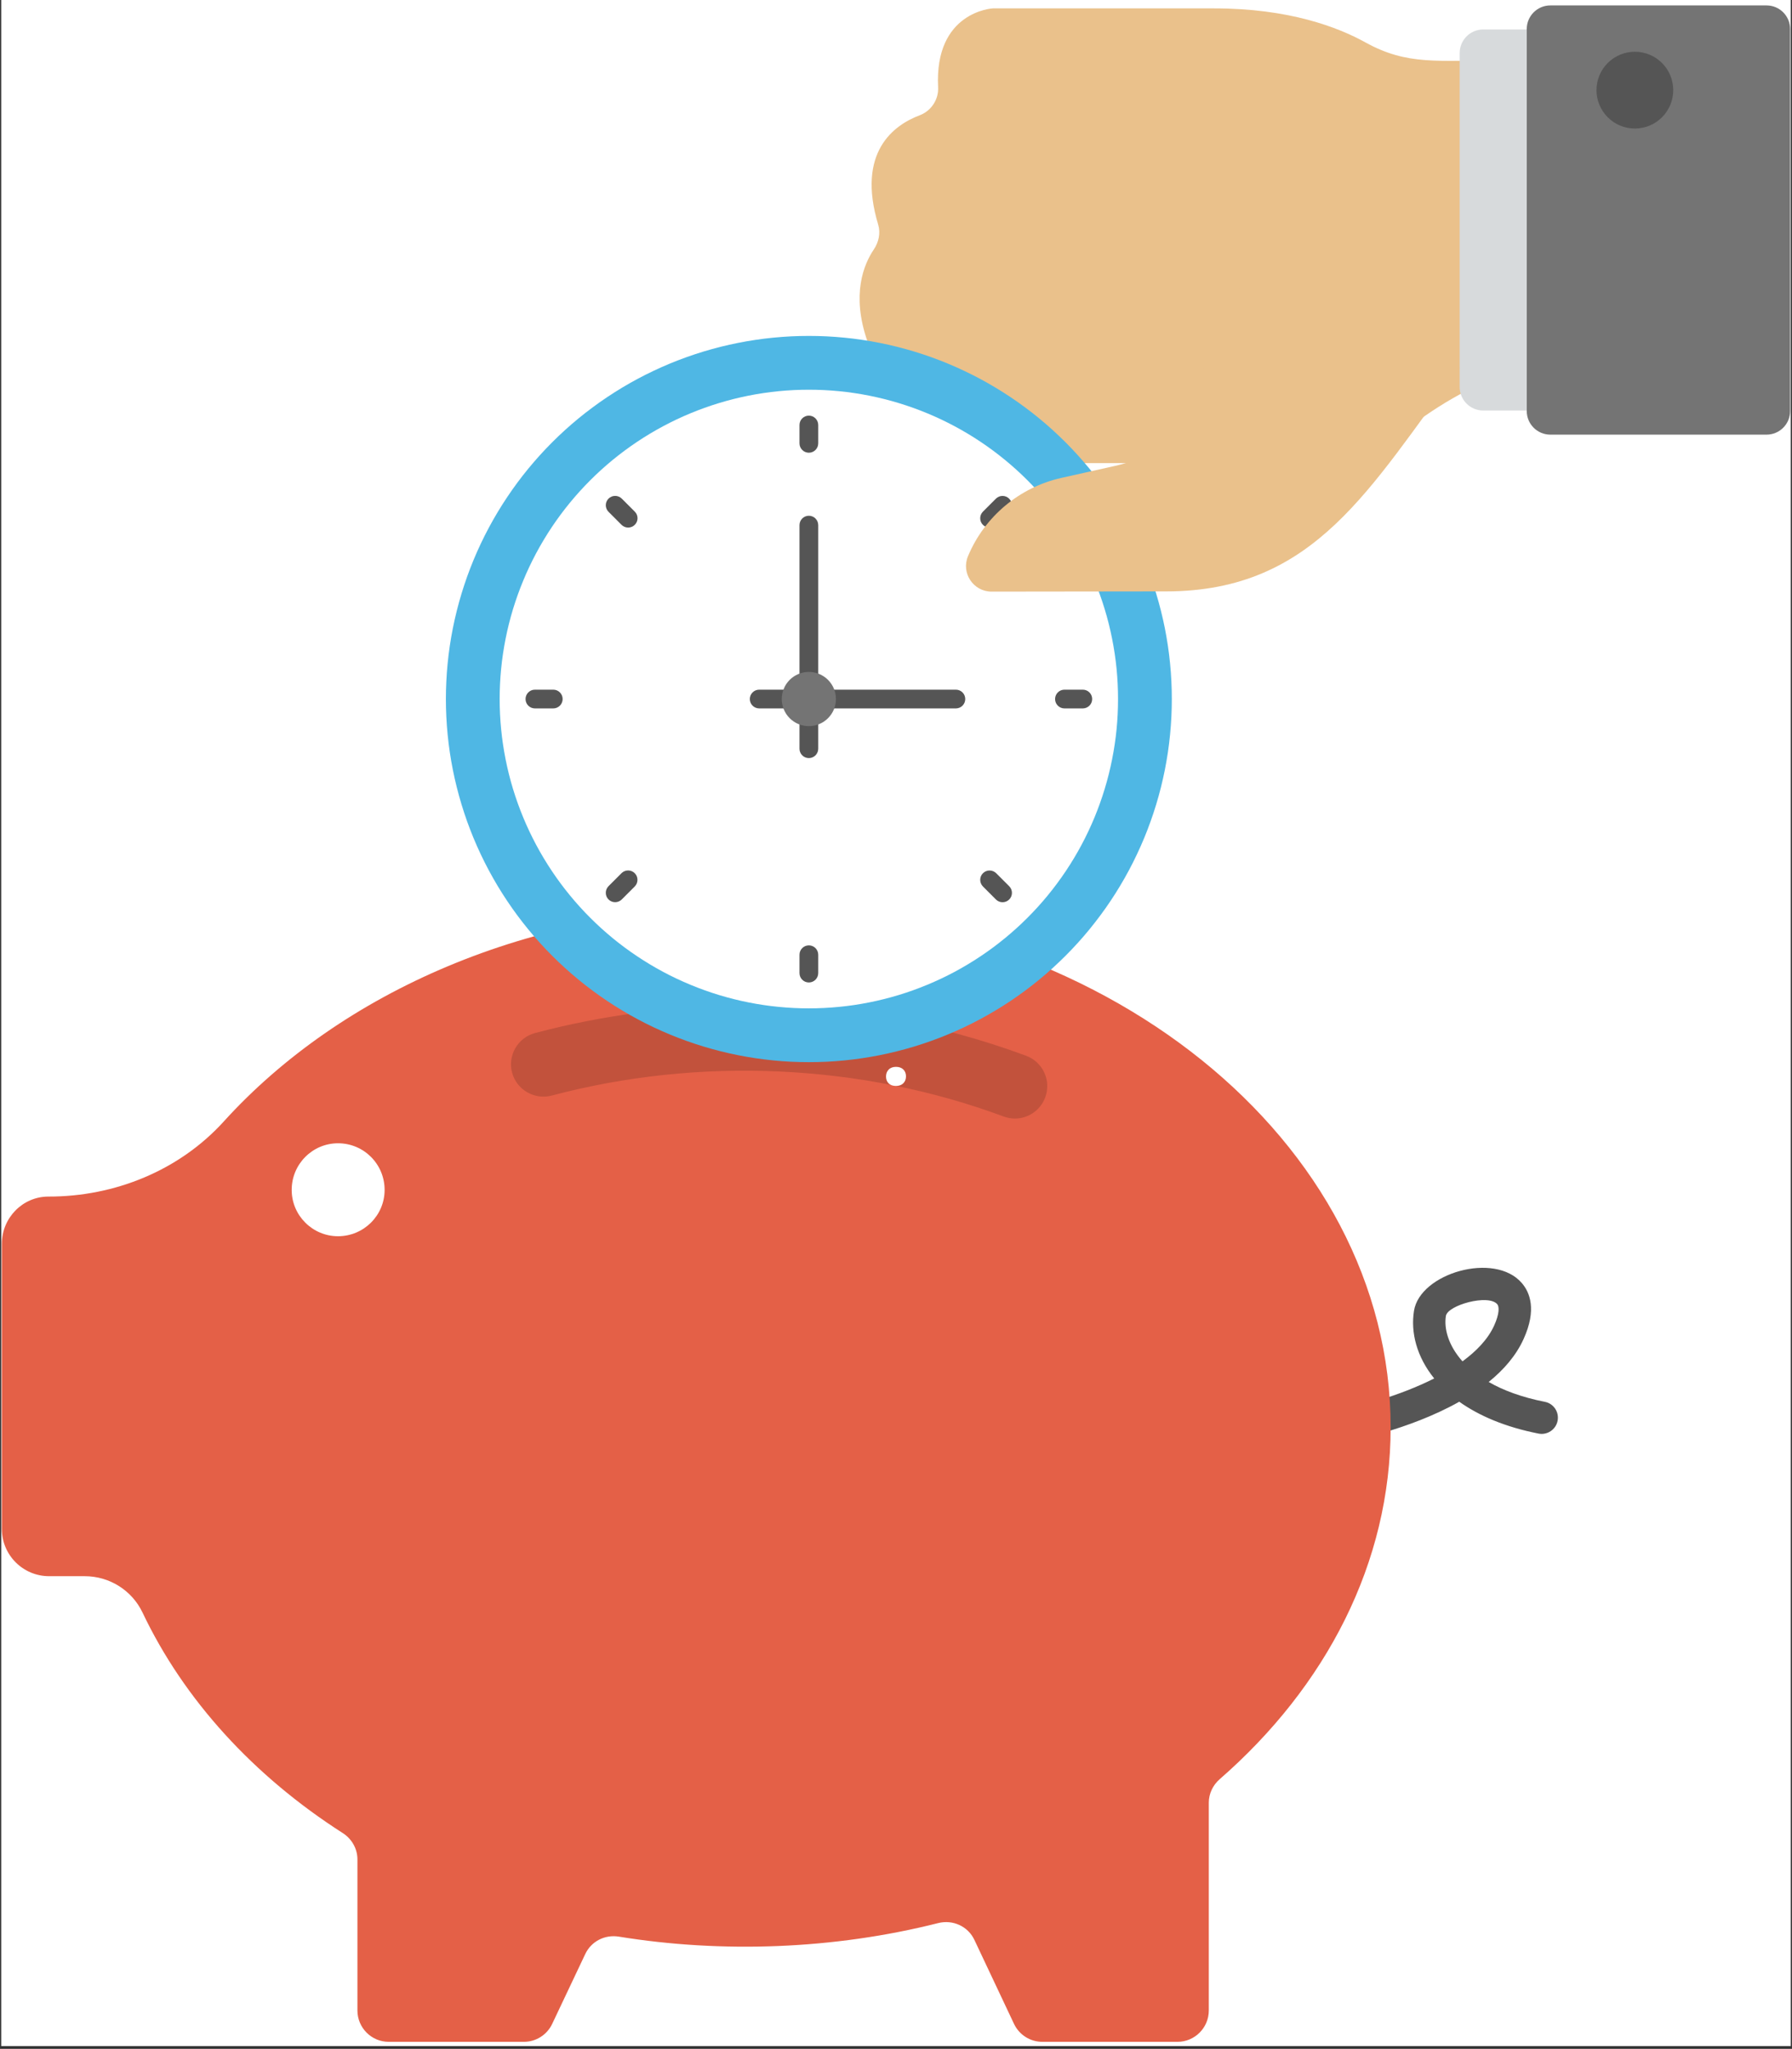
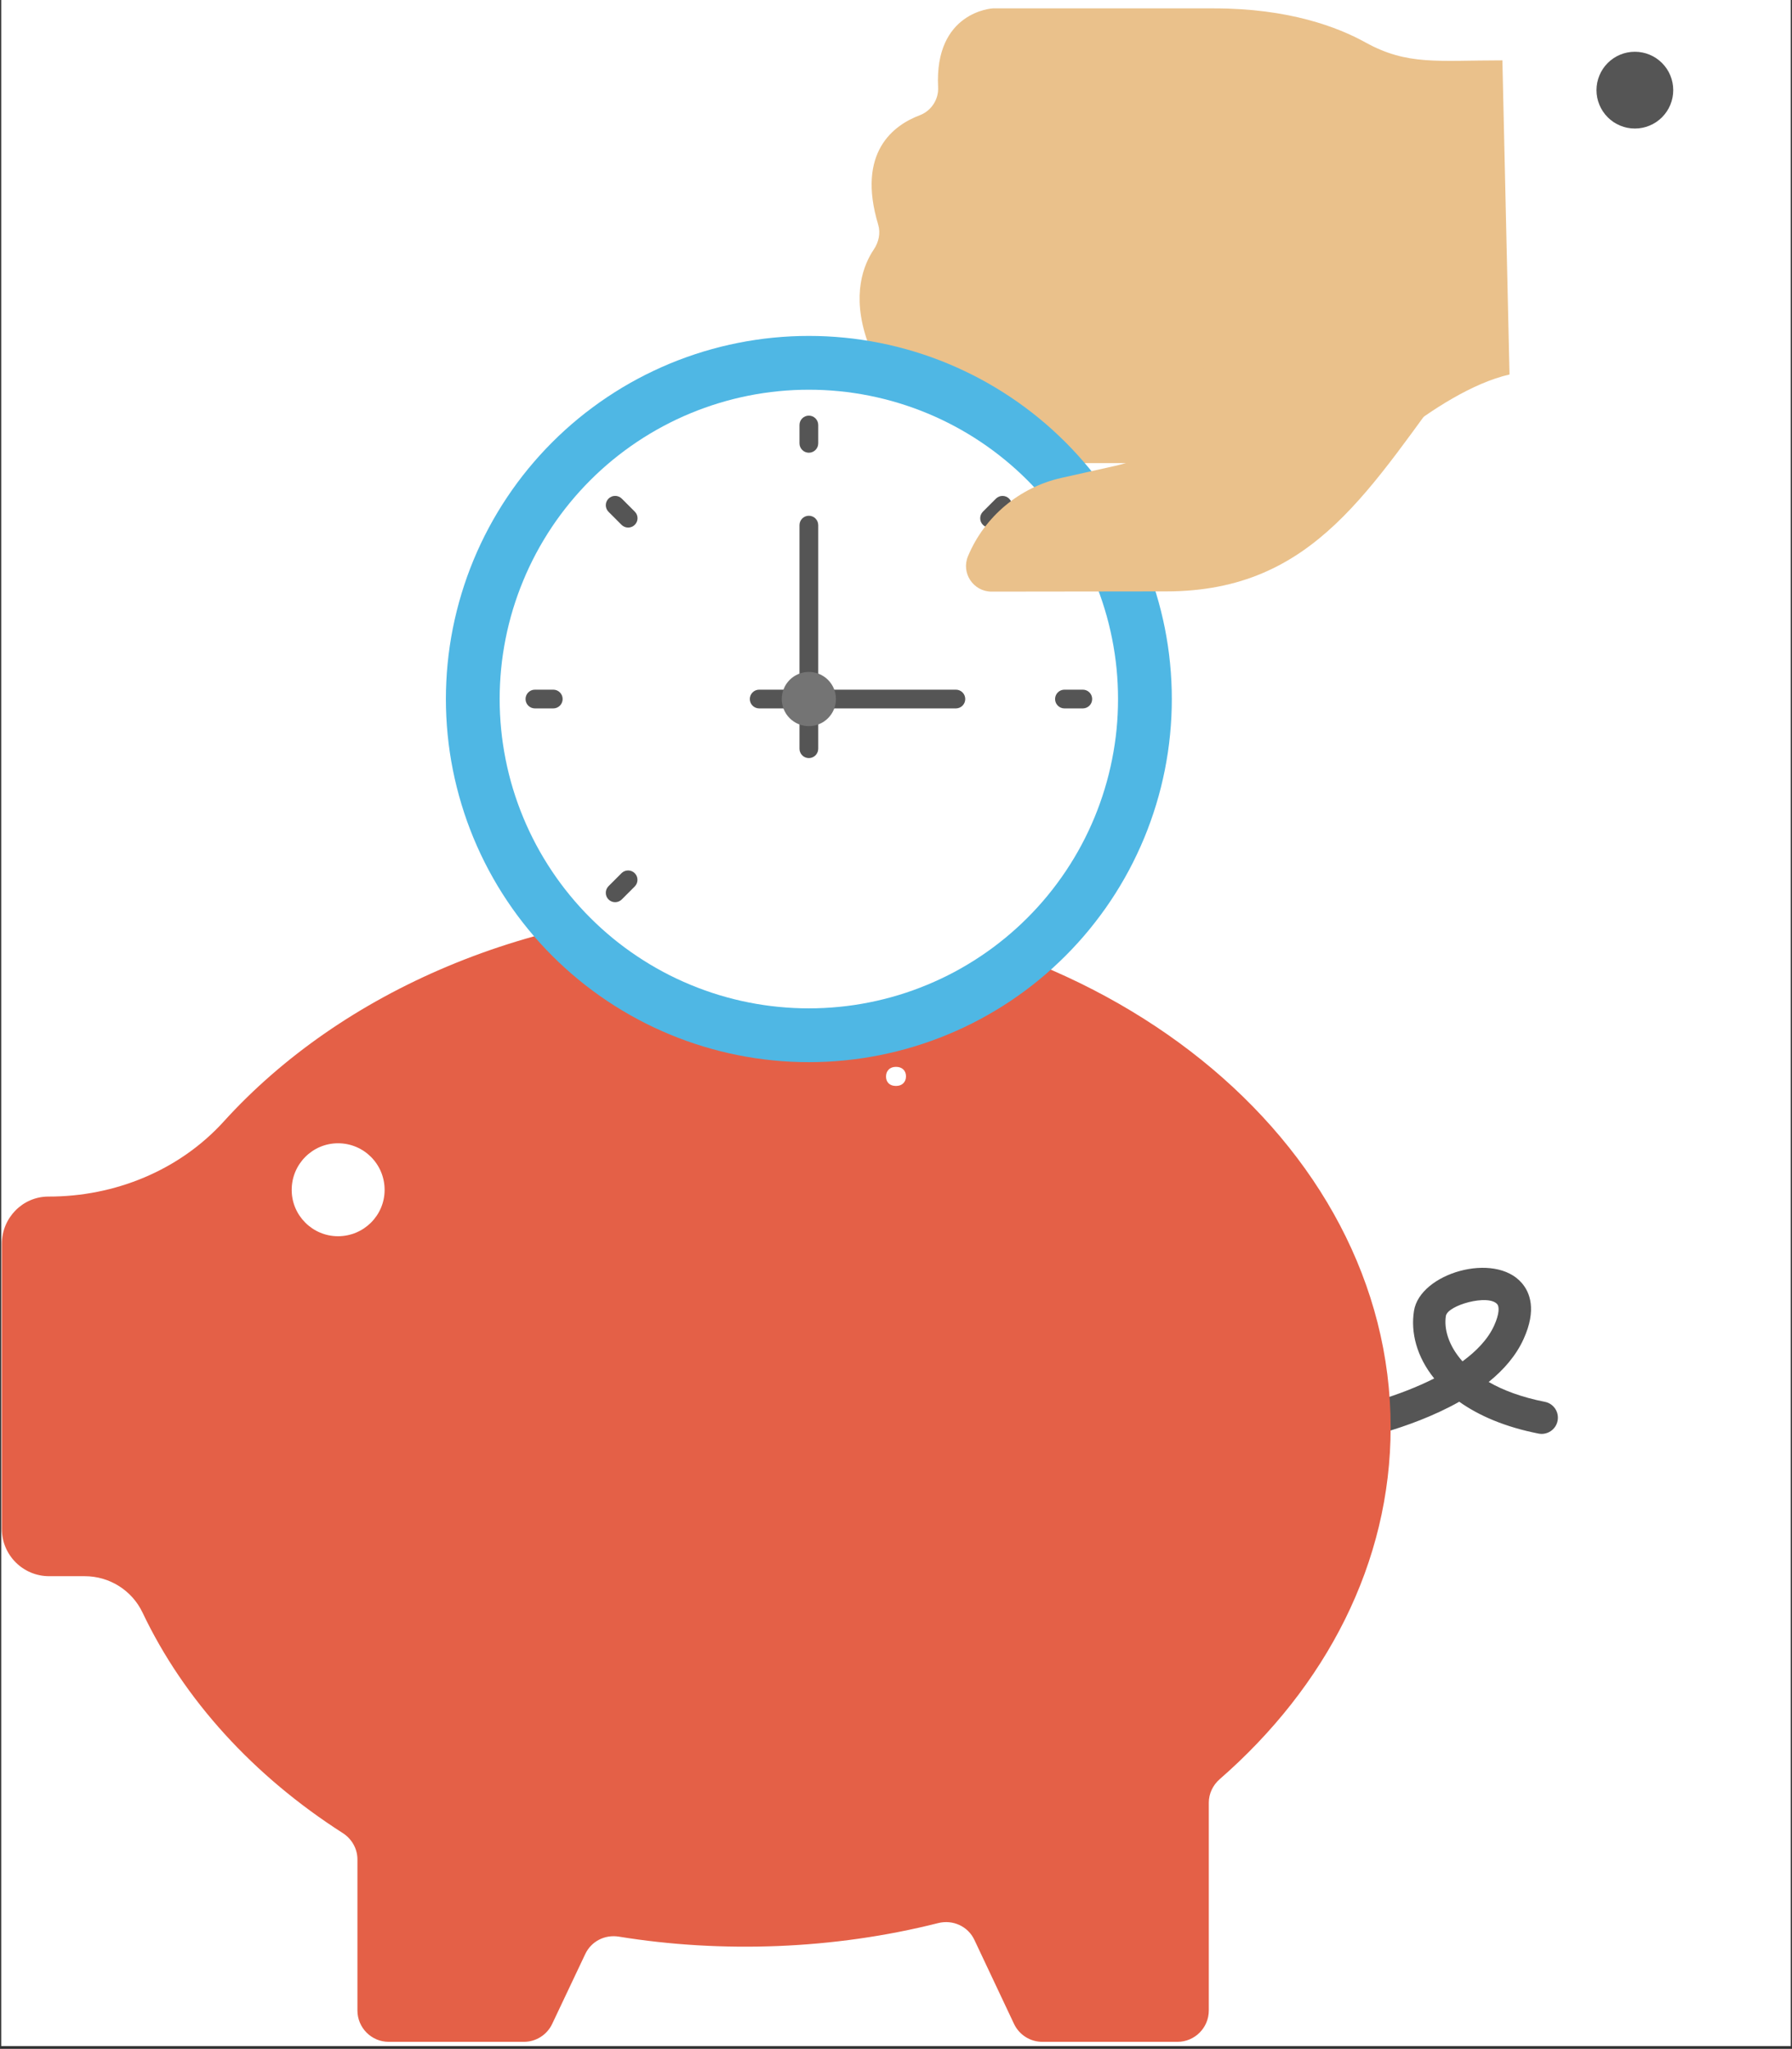
<svg xmlns="http://www.w3.org/2000/svg" width="432" zoomAndPan="magnify" viewBox="0 0 324 370.5" height="494" preserveAspectRatio="xMidYMid meet" version="1.0">
  <rect x="0" y="0" width="324" height="370.5" fill="#333333" stroke="none" />
  <defs>
    <g />
    <clipPath id="a8fd7a9cd4">
      <path d="M 0.219 0 L 323.781 0 L 323.781 370 L 0.219 370 Z M 0.219 0 " clip-rule="nonzero" />
    </clipPath>
    <clipPath id="05e50d4740">
      <path d="M 0.219 164 L 252 164 L 252 370 L 0.219 370 Z M 0.219 164 " clip-rule="nonzero" />
    </clipPath>
    <clipPath id="55296b7a4b">
-       <path d="M 276 0.105 L 323.781 0.105 L 323.781 79 L 276 79 Z M 276 0.105 " clip-rule="nonzero" />
-     </clipPath>
+       </clipPath>
  </defs>
  <g clip-path="url(#a8fd7a9cd4)">
    <path fill="#ffffff" d="M 0.219 0 L 323.781 0 L 323.781 370 L 0.219 370 Z M 0.219 0 " fill-opacity="1" fill-rule="nonzero" />
  </g>
  <path fill="#555555" d="M 278.184 259.242 C 272.117 258.051 267.379 255.996 263.84 253.48 C 254.598 258.688 243.688 260.676 243 260.793 C 241.41 261.066 239.895 260.008 239.617 258.422 C 239.332 256.832 240.27 255.289 241.984 255.031 C 245.637 254.379 252.941 252.484 259.309 249.27 C 256.141 245.348 255.027 240.953 255.656 237.031 C 256.746 230.234 270.234 226.289 275.156 232.023 C 276.621 233.727 277.863 236.855 275.484 242.109 C 274.121 245.133 271.867 247.719 269.16 249.906 C 271.75 251.402 275.102 252.668 279.312 253.496 C 280.898 253.801 281.934 255.344 281.617 256.934 C 281.297 258.535 279.742 259.547 278.184 259.242 Z M 261.422 237.961 C 261.055 240.238 261.852 243.301 264.422 246.176 C 266.973 244.312 269.035 242.156 270.148 239.703 C 271.137 237.516 271.07 236.258 270.707 235.844 C 269.105 233.961 261.746 236.012 261.422 237.961 Z M 261.422 237.961 " fill-opacity="1" fill-rule="nonzero" />
  <g clip-path="url(#05e50d4740)">
    <path fill="#e46047" d="M 251.434 258.098 C 251.434 282.672 239.715 304.996 220.523 321.738 C 219.289 322.812 218.555 324.355 218.555 325.988 L 218.555 363.559 C 218.555 366.695 216.008 369.234 212.879 369.234 L 188.469 369.234 C 186.266 369.234 184.273 367.969 183.332 365.973 L 176.176 350.801 C 175.012 348.32 172.258 347.086 169.605 347.762 C 150.738 352.531 130.496 353.23 111.887 350.207 C 109.371 349.801 106.91 351.043 105.82 353.348 L 99.84 365.98 C 98.906 367.969 96.902 369.234 94.711 369.234 L 70.297 369.234 C 67.164 369.234 64.625 366.695 64.625 363.559 L 64.625 336.246 C 64.625 334.305 63.605 332.523 61.973 331.48 C 45.863 321.164 33.273 307.391 25.781 291.625 C 23.863 287.582 19.793 285.027 15.316 285.027 L 8.875 285.027 C 4.16 285.027 0.332 281.199 0.332 276.48 L 0.332 224.926 C 0.332 220.238 4.09 216.371 8.773 216.379 C 20.742 216.402 32.422 211.66 40.457 202.801 C 61.688 179.391 95.961 164.172 134.742 164.172 C 199.203 164.172 251.434 206.25 251.434 258.098 Z M 251.434 258.098 " fill-opacity="1" fill-rule="nonzero" />
  </g>
-   <path fill="#c2523c" d="M 183.5 202.27 C 182.824 202.27 182.133 202.148 181.469 201.902 C 155.66 192.32 126.422 191.039 99.742 198.117 C 96.645 198.926 93.414 197.082 92.586 193.961 C 91.758 190.84 93.621 187.633 96.742 186.805 C 109.043 183.543 121.832 181.887 134.742 181.887 C 152.285 181.887 169.375 184.922 185.531 190.922 C 188.559 192.043 190.109 195.418 188.98 198.441 C 188.109 200.805 185.875 202.27 183.5 202.27 Z M 183.5 202.27 " fill-opacity="1" fill-rule="nonzero" />
  <path fill="#ffffff" d="M 69.539 215.176 C 69.539 219.785 65.773 223.551 61.113 223.551 C 56.496 223.551 52.738 219.785 52.738 215.176 C 52.738 210.508 56.504 206.742 61.113 206.742 C 65.773 206.742 69.539 210.5 69.539 215.176 Z M 69.539 215.176 " fill-opacity="1" fill-rule="nonzero" />
  <path fill="#eac18b" d="M 271.637 10.914 C 259.898 10.914 254.461 11.875 246.84 7.652 C 241.941 4.938 233.078 1.516 219.551 1.516 L 179.496 1.516 C 179.496 1.516 168.914 2.055 169.613 15.793 C 169.73 17.988 168.363 20.059 166.309 20.836 C 161.648 22.59 154.816 27.449 158.781 40.629 C 159.238 42.164 158.871 43.805 157.98 45.125 C 156.172 47.801 153.902 53.258 156.809 61.641 C 157.262 62.938 157.102 64.359 156.496 65.586 C 155.184 68.246 153.449 73.344 155.75 78.621 C 157.125 81.766 160.32 83.746 163.754 83.746 L 204.262 83.746 C 206.832 83.746 208.816 85.992 208.512 88.539 C 208.512 88.539 226.168 104.039 243.465 86.945 C 243.465 86.945 259.492 70.816 272.926 67.719 Z M 271.637 10.914 " fill-opacity="1" fill-rule="nonzero" />
  <path fill="#4fb7e4" d="M 211.867 126.41 C 211.867 127.484 211.844 128.559 211.789 129.633 C 211.738 130.703 211.656 131.777 211.551 132.844 C 211.449 133.914 211.316 134.98 211.16 136.043 C 211 137.105 210.816 138.164 210.609 139.219 C 210.398 140.273 210.164 141.32 209.902 142.363 C 209.641 143.406 209.355 144.441 209.043 145.469 C 208.73 146.5 208.395 147.52 208.031 148.531 C 207.672 149.543 207.285 150.543 206.875 151.539 C 206.461 152.531 206.027 153.512 205.566 154.484 C 205.109 155.457 204.625 156.414 204.121 157.363 C 203.613 158.312 203.086 159.246 202.531 160.168 C 201.98 161.09 201.406 161.996 200.809 162.891 C 200.211 163.785 199.594 164.664 198.953 165.523 C 198.312 166.387 197.652 167.234 196.973 168.066 C 196.293 168.898 195.59 169.711 194.867 170.508 C 194.148 171.305 193.406 172.082 192.648 172.84 C 191.887 173.602 191.109 174.34 190.316 175.062 C 189.52 175.785 188.707 176.488 187.875 177.168 C 187.047 177.852 186.199 178.512 185.336 179.152 C 184.473 179.793 183.598 180.41 182.703 181.008 C 181.809 181.605 180.902 182.18 179.98 182.73 C 179.059 183.285 178.125 183.812 177.18 184.32 C 176.23 184.828 175.273 185.309 174.301 185.77 C 173.332 186.227 172.348 186.664 171.355 187.074 C 170.363 187.488 169.363 187.871 168.352 188.234 C 167.34 188.598 166.32 188.934 165.293 189.246 C 164.266 189.559 163.23 189.844 162.188 190.105 C 161.148 190.367 160.102 190.602 159.047 190.812 C 157.992 191.02 156.934 191.207 155.871 191.363 C 154.809 191.52 153.746 191.652 152.676 191.758 C 151.605 191.863 150.535 191.941 149.465 191.996 C 148.391 192.047 147.316 192.074 146.242 192.074 C 145.168 192.074 144.098 192.047 143.023 191.996 C 141.949 191.941 140.879 191.863 139.812 191.758 C 138.742 191.652 137.676 191.52 136.613 191.363 C 135.551 191.207 134.492 191.02 133.441 190.812 C 132.387 190.602 131.34 190.367 130.297 190.105 C 129.258 189.844 128.223 189.559 127.195 189.246 C 126.164 188.934 125.145 188.598 124.137 188.234 C 123.125 187.871 122.121 187.484 121.129 187.074 C 120.137 186.664 119.156 186.227 118.184 185.77 C 117.215 185.309 116.254 184.828 115.309 184.32 C 114.359 183.812 113.426 183.285 112.504 182.73 C 111.586 182.18 110.676 181.605 109.785 181.008 C 108.891 180.41 108.012 179.793 107.152 179.152 C 106.289 178.512 105.441 177.852 104.613 177.168 C 103.781 176.488 102.969 175.785 102.172 175.062 C 101.375 174.34 100.598 173.602 99.84 172.84 C 99.082 172.082 98.34 171.305 97.617 170.508 C 96.898 169.711 96.195 168.898 95.516 168.066 C 94.832 167.234 94.172 166.387 93.531 165.523 C 92.895 164.66 92.273 163.785 91.68 162.891 C 91.082 161.996 90.508 161.09 89.953 160.168 C 89.402 159.246 88.875 158.312 88.367 157.363 C 87.859 156.414 87.379 155.457 86.918 154.484 C 86.461 153.512 86.023 152.531 85.613 151.539 C 85.203 150.543 84.816 149.543 84.453 148.531 C 84.094 147.52 83.758 146.5 83.445 145.469 C 83.133 144.441 82.848 143.406 82.586 142.363 C 82.324 141.32 82.09 140.273 81.879 139.219 C 81.668 138.164 81.484 137.105 81.328 136.043 C 81.172 134.98 81.039 133.914 80.934 132.844 C 80.828 131.777 80.75 130.703 80.699 129.633 C 80.645 128.559 80.617 127.484 80.617 126.41 C 80.617 125.336 80.645 124.262 80.699 123.188 C 80.75 122.113 80.828 121.043 80.934 119.973 C 81.039 118.902 81.172 117.836 81.328 116.773 C 81.484 115.711 81.668 114.652 81.879 113.598 C 82.09 112.543 82.324 111.496 82.586 110.453 C 82.848 109.41 83.133 108.375 83.445 107.348 C 83.758 106.32 84.094 105.301 84.453 104.289 C 84.816 103.277 85.203 102.273 85.613 101.281 C 86.023 100.289 86.461 99.305 86.918 98.332 C 87.379 97.363 87.859 96.402 88.367 95.453 C 88.875 94.508 89.402 93.574 89.953 92.652 C 90.508 91.73 91.082 90.82 91.68 89.926 C 92.273 89.035 92.895 88.156 93.531 87.293 C 94.172 86.43 94.832 85.582 95.516 84.75 C 96.195 83.922 96.898 83.109 97.617 82.312 C 98.34 81.516 99.082 80.738 99.84 79.977 C 100.598 79.219 101.375 78.477 102.172 77.754 C 102.969 77.031 103.781 76.332 104.613 75.648 C 105.441 74.969 106.289 74.309 107.152 73.668 C 108.012 73.027 108.891 72.406 109.785 71.812 C 110.676 71.215 111.586 70.641 112.504 70.086 C 113.426 69.535 114.359 69.004 115.309 68.496 C 116.254 67.992 117.215 67.508 118.184 67.051 C 119.156 66.59 120.137 66.152 121.129 65.742 C 122.121 65.332 123.125 64.945 124.137 64.582 C 125.145 64.223 126.164 63.883 127.195 63.57 C 128.223 63.262 129.258 62.973 130.297 62.711 C 131.34 62.453 132.387 62.215 133.441 62.008 C 134.492 61.797 135.551 61.613 136.613 61.457 C 137.676 61.297 138.742 61.164 139.812 61.062 C 140.879 60.957 141.949 60.875 143.023 60.824 C 144.098 60.77 145.168 60.746 146.242 60.746 C 147.316 60.746 148.391 60.77 149.465 60.824 C 150.535 60.875 151.605 60.957 152.676 61.062 C 153.746 61.164 154.809 61.297 155.871 61.457 C 156.934 61.613 157.992 61.797 159.047 62.008 C 160.102 62.215 161.148 62.453 162.188 62.711 C 163.23 62.973 164.266 63.262 165.293 63.57 C 166.32 63.883 167.34 64.223 168.352 64.582 C 169.363 64.945 170.363 65.332 171.355 65.742 C 172.348 66.152 173.332 66.59 174.301 67.051 C 175.273 67.508 176.23 67.992 177.18 68.496 C 178.125 69.004 179.059 69.535 179.98 70.086 C 180.902 70.641 181.809 71.215 182.703 71.812 C 183.598 72.406 184.473 73.027 185.336 73.668 C 186.199 74.309 187.047 74.969 187.875 75.648 C 188.707 76.332 189.52 77.031 190.316 77.754 C 191.109 78.477 191.887 79.219 192.648 79.977 C 193.406 80.738 194.148 81.516 194.867 82.312 C 195.59 83.109 196.293 83.922 196.973 84.75 C 197.652 85.582 198.312 86.43 198.953 87.293 C 199.594 88.156 200.211 89.035 200.809 89.926 C 201.406 90.82 201.98 91.73 202.531 92.652 C 203.086 93.574 203.613 94.508 204.121 95.453 C 204.625 96.402 205.109 97.363 205.566 98.332 C 206.027 99.305 206.461 100.289 206.875 101.281 C 207.285 102.273 207.672 103.277 208.031 104.289 C 208.395 105.301 208.73 106.32 209.043 107.348 C 209.355 108.375 209.641 109.41 209.902 110.453 C 210.164 111.496 210.398 112.543 210.609 113.598 C 210.816 114.652 211 115.711 211.16 116.773 C 211.316 117.836 211.449 118.902 211.551 119.973 C 211.656 121.043 211.738 122.113 211.789 123.188 C 211.844 124.262 211.867 125.336 211.867 126.41 Z M 211.867 126.41 " fill-opacity="1" fill-rule="nonzero" />
  <path fill="#ffffff" d="M 202.145 126.41 C 202.145 128.242 202.059 130.07 201.879 131.891 C 201.699 133.715 201.43 135.523 201.07 137.32 C 200.715 139.117 200.27 140.895 199.738 142.645 C 199.207 144.398 198.59 146.121 197.891 147.816 C 197.191 149.508 196.41 151.16 195.547 152.777 C 194.684 154.395 193.742 155.961 192.727 157.484 C 191.707 159.008 190.617 160.48 189.457 161.895 C 188.297 163.312 187.066 164.668 185.773 165.961 C 184.477 167.258 183.125 168.484 181.707 169.648 C 180.293 170.812 178.824 171.902 177.301 172.918 C 175.777 173.938 174.211 174.875 172.598 175.742 C 170.98 176.605 169.328 177.387 167.637 178.086 C 165.945 178.789 164.223 179.406 162.473 179.938 C 160.719 180.469 158.945 180.914 157.148 181.27 C 155.355 181.629 153.547 181.898 151.723 182.074 C 149.902 182.254 148.074 182.344 146.242 182.344 C 144.414 182.344 142.586 182.254 140.766 182.074 C 138.941 181.898 137.133 181.629 135.336 181.27 C 133.543 180.914 131.77 180.469 130.016 179.938 C 128.266 179.406 126.543 178.789 124.852 178.086 C 123.16 177.387 121.504 176.605 119.891 175.742 C 118.277 174.875 116.707 173.938 115.188 172.918 C 113.664 171.902 112.195 170.812 110.777 169.648 C 109.363 168.484 108.008 167.258 106.715 165.961 C 105.418 164.668 104.191 163.312 103.031 161.895 C 101.867 160.48 100.777 159.008 99.762 157.484 C 98.746 155.961 97.805 154.395 96.941 152.777 C 96.078 151.16 95.297 149.508 94.598 147.816 C 93.895 146.121 93.281 144.398 92.746 142.645 C 92.215 140.895 91.773 139.117 91.414 137.32 C 91.059 135.523 90.789 133.715 90.609 131.891 C 90.43 130.07 90.34 128.242 90.34 126.41 C 90.34 124.578 90.43 122.75 90.609 120.926 C 90.789 119.102 91.059 117.293 91.414 115.496 C 91.773 113.699 92.215 111.926 92.746 110.172 C 93.281 108.418 93.895 106.695 94.598 105.004 C 95.297 103.309 96.078 101.656 96.941 100.039 C 97.805 98.426 98.746 96.855 99.762 95.332 C 100.777 93.809 101.867 92.34 103.031 90.922 C 104.191 89.508 105.418 88.152 106.715 86.855 C 108.008 85.559 109.363 84.332 110.777 83.168 C 112.195 82.008 113.664 80.918 115.188 79.898 C 116.707 78.883 118.277 77.941 119.891 77.078 C 121.504 76.215 123.16 75.43 124.852 74.73 C 126.543 74.031 128.266 73.414 130.016 72.883 C 131.77 72.348 133.543 71.906 135.336 71.547 C 137.133 71.191 138.941 70.922 140.766 70.742 C 142.586 70.562 144.414 70.473 146.242 70.473 C 148.074 70.473 149.902 70.562 151.723 70.742 C 153.547 70.922 155.355 71.191 157.148 71.547 C 158.945 71.906 160.719 72.348 162.473 72.883 C 164.223 73.414 165.945 74.031 167.637 74.73 C 169.328 75.43 170.98 76.215 172.598 77.078 C 174.211 77.941 175.777 78.883 177.301 79.898 C 178.824 80.918 180.293 82.008 181.707 83.168 C 183.125 84.332 184.477 85.559 185.773 86.855 C 187.066 88.152 188.297 89.508 189.457 90.922 C 190.617 92.34 191.707 93.809 192.727 95.332 C 193.742 96.855 194.684 98.426 195.547 100.039 C 196.41 101.656 197.191 103.309 197.891 105.004 C 198.59 106.695 199.207 108.418 199.738 110.172 C 200.27 111.926 200.715 113.699 201.07 115.496 C 201.43 117.293 201.699 119.102 201.879 120.926 C 202.059 122.75 202.145 124.578 202.145 126.41 Z M 202.145 126.41 " fill-opacity="1" fill-rule="nonzero" />
  <path fill="#555555" d="M 146.242 81.867 C 145.309 81.867 144.551 81.105 144.551 80.168 L 144.551 76.855 C 144.551 75.918 145.309 75.16 146.242 75.16 C 147.18 75.16 147.938 75.918 147.938 76.855 L 147.938 80.176 C 147.938 81.105 147.18 81.867 146.242 81.867 Z M 146.242 81.867 " fill-opacity="1" fill-rule="nonzero" />
-   <path fill="#555555" d="M 146.242 177.664 C 145.309 177.664 144.551 176.906 144.551 175.969 L 144.551 172.648 C 144.551 171.711 145.309 170.953 146.242 170.953 C 147.18 170.953 147.938 171.711 147.938 172.648 L 147.938 175.969 C 147.938 176.906 147.18 177.664 146.242 177.664 Z M 146.242 177.664 " fill-opacity="1" fill-rule="nonzero" />
  <path fill="#555555" d="M 177.719 94.914 C 177.059 94.254 177.059 93.18 177.719 92.523 L 180.062 90.176 C 180.723 89.516 181.797 89.508 182.457 90.176 C 183.117 90.832 183.117 91.906 182.457 92.574 L 180.109 94.922 C 179.449 95.574 178.387 95.574 177.719 94.914 Z M 177.719 94.914 " fill-opacity="1" fill-rule="nonzero" />
  <path fill="#555555" d="M 110.023 162.652 C 109.363 161.992 109.363 160.918 110.023 160.25 L 112.367 157.902 C 113.027 157.242 114.102 157.242 114.762 157.902 C 115.422 158.562 115.422 159.637 114.762 160.305 L 112.414 162.652 C 111.754 163.312 110.684 163.312 110.023 162.652 Z M 110.023 162.652 " fill-opacity="1" fill-rule="nonzero" />
  <path fill="#555555" d="M 190.762 126.41 C 190.762 125.473 191.52 124.715 192.453 124.715 L 195.773 124.715 C 196.711 124.715 197.469 125.473 197.469 126.41 C 197.469 127.344 196.711 128.105 195.773 128.105 L 192.453 128.105 C 191.52 128.105 190.762 127.344 190.762 126.41 Z M 190.762 126.41 " fill-opacity="1" fill-rule="nonzero" />
  <path fill="#555555" d="M 95.02 126.41 C 95.02 125.473 95.777 124.715 96.711 124.715 L 100.031 124.715 C 100.969 124.715 101.727 125.473 101.727 126.41 C 101.727 127.344 100.969 128.105 100.031 128.105 L 96.711 128.105 C 95.777 128.105 95.02 127.344 95.02 126.41 Z M 95.02 126.41 " fill-opacity="1" fill-rule="nonzero" />
-   <path fill="#555555" d="M 177.719 157.91 C 178.379 157.25 179.449 157.25 180.117 157.91 L 182.465 160.258 C 183.125 160.918 183.133 161.992 182.465 162.66 C 181.805 163.32 180.73 163.32 180.07 162.66 L 177.727 160.312 C 177.059 159.645 177.059 158.57 177.719 157.91 Z M 177.719 157.91 " fill-opacity="1" fill-rule="nonzero" />
  <path fill="#555555" d="M 110.023 90.168 C 110.684 89.508 111.754 89.508 112.422 90.168 L 114.77 92.516 C 115.43 93.176 115.438 94.246 114.77 94.906 C 114.109 95.566 113.035 95.566 112.375 94.906 L 110.031 92.559 C 109.363 91.898 109.363 90.832 110.023 90.168 Z M 110.023 90.168 " fill-opacity="1" fill-rule="nonzero" />
  <path fill="#555555" d="M 146.242 137.09 C 145.309 137.09 144.551 136.328 144.551 135.395 L 144.551 94.961 C 144.551 94.027 145.309 93.266 146.242 93.266 C 147.18 93.266 147.938 94.027 147.938 94.961 L 147.938 135.395 C 147.938 136.328 147.18 137.09 146.242 137.09 Z M 146.242 137.09 " fill-opacity="1" fill-rule="nonzero" />
  <path fill="#555555" d="M 172.828 128.105 L 137.266 128.105 C 136.328 128.105 135.57 127.344 135.57 126.41 C 135.57 125.473 136.328 124.715 137.266 124.715 L 172.828 124.715 C 173.762 124.715 174.52 125.473 174.52 126.41 C 174.52 127.344 173.762 128.105 172.828 128.105 Z M 172.828 128.105 " fill-opacity="1" fill-rule="nonzero" />
  <path fill="#747474" d="M 151.145 126.41 C 151.145 126.73 151.113 127.051 151.047 127.367 C 150.984 127.68 150.895 127.988 150.77 128.285 C 150.648 128.582 150.496 128.863 150.316 129.133 C 150.137 129.398 149.934 129.648 149.707 129.875 C 149.48 130.102 149.234 130.305 148.965 130.484 C 148.699 130.664 148.414 130.816 148.117 130.938 C 147.82 131.062 147.516 131.156 147.199 131.219 C 146.883 131.281 146.566 131.312 146.242 131.312 C 145.922 131.312 145.602 131.281 145.289 131.219 C 144.973 131.156 144.664 131.062 144.367 130.938 C 144.07 130.816 143.789 130.664 143.523 130.484 C 143.254 130.305 143.008 130.102 142.777 129.875 C 142.551 129.648 142.348 129.398 142.168 129.133 C 141.992 128.863 141.84 128.582 141.719 128.285 C 141.594 127.988 141.5 127.68 141.438 127.367 C 141.375 127.051 141.344 126.73 141.344 126.41 C 141.344 126.086 141.375 125.77 141.438 125.453 C 141.5 125.137 141.594 124.832 141.719 124.531 C 141.84 124.234 141.992 123.953 142.168 123.684 C 142.348 123.418 142.551 123.172 142.777 122.941 C 143.008 122.715 143.254 122.512 143.523 122.332 C 143.789 122.152 144.07 122.004 144.367 121.879 C 144.664 121.758 144.973 121.664 145.289 121.602 C 145.602 121.539 145.922 121.508 146.242 121.508 C 146.566 121.508 146.883 121.539 147.199 121.602 C 147.516 121.664 147.82 121.758 148.117 121.879 C 148.414 122.004 148.699 122.152 148.965 122.332 C 149.234 122.512 149.48 122.715 149.707 122.941 C 149.934 123.172 150.137 123.418 150.316 123.684 C 150.496 123.953 150.648 124.234 150.77 124.531 C 150.895 124.832 150.984 125.137 151.047 125.453 C 151.113 125.77 151.145 126.086 151.145 126.41 Z M 151.145 126.41 " fill-opacity="1" fill-rule="nonzero" />
-   <path fill="#d7dadc" d="M 268.18 74.238 L 290.113 74.238 C 292.469 74.238 294.379 72.328 294.379 69.973 L 294.379 9.594 C 294.379 7.238 292.469 5.328 290.113 5.328 L 268.18 5.328 C 265.824 5.328 263.914 7.238 263.914 9.594 L 263.914 69.973 C 263.914 72.336 265.824 74.238 268.18 74.238 Z M 268.18 74.238 " fill-opacity="1" fill-rule="nonzero" />
  <g clip-path="url(#55296b7a4b)">
    <path fill="#747474" d="M 280.309 78.598 L 319.395 78.598 C 321.75 78.598 323.66 76.688 323.66 74.332 L 323.66 5.246 C 323.66 2.891 321.75 0.98 319.402 0.98 L 280.309 0.98 C 277.953 0.98 276.043 2.891 276.043 5.246 L 276.043 74.34 C 276.043 76.688 277.953 78.598 280.309 78.598 Z M 280.309 78.598 " fill-opacity="1" fill-rule="nonzero" />
  </g>
  <path fill="#555555" d="M 302.527 16.301 C 302.527 16.758 302.484 17.207 302.395 17.656 C 302.305 18.102 302.176 18.535 302 18.957 C 301.824 19.379 301.613 19.777 301.359 20.156 C 301.105 20.535 300.816 20.887 300.496 21.211 C 300.172 21.531 299.824 21.82 299.445 22.074 C 299.066 22.328 298.664 22.539 298.246 22.715 C 297.824 22.891 297.391 23.02 296.941 23.109 C 296.496 23.199 296.043 23.242 295.59 23.242 C 295.133 23.242 294.684 23.199 294.234 23.109 C 293.789 23.02 293.355 22.891 292.934 22.715 C 292.512 22.539 292.113 22.328 291.734 22.074 C 291.355 21.82 291.004 21.531 290.684 21.211 C 290.359 20.887 290.074 20.535 289.82 20.156 C 289.566 19.777 289.352 19.379 289.18 18.957 C 289.004 18.535 288.871 18.102 288.781 17.656 C 288.695 17.207 288.648 16.758 288.648 16.301 C 288.648 15.844 288.695 15.395 288.781 14.945 C 288.871 14.5 289.004 14.066 289.18 13.645 C 289.352 13.223 289.566 12.82 289.82 12.441 C 290.074 12.062 290.359 11.715 290.684 11.391 C 291.004 11.07 291.355 10.781 291.734 10.527 C 292.113 10.273 292.512 10.059 292.934 9.887 C 293.355 9.711 293.789 9.578 294.234 9.492 C 294.684 9.402 295.133 9.359 295.59 9.359 C 296.043 9.359 296.496 9.402 296.941 9.492 C 297.391 9.578 297.824 9.711 298.246 9.887 C 298.664 10.059 299.066 10.273 299.445 10.527 C 299.824 10.781 300.172 11.07 300.496 11.391 C 300.816 11.715 301.105 12.062 301.359 12.441 C 301.613 12.82 301.824 13.223 302 13.645 C 302.176 14.066 302.305 14.5 302.395 14.945 C 302.484 15.395 302.527 15.844 302.527 16.301 Z M 302.527 16.301 " fill-opacity="1" fill-rule="nonzero" />
  <path fill="#eac18b" d="M 227.074 49.027 C 213.004 61.137 222.359 79.609 201.426 84.289 L 191.926 86.414 C 184.328 88.117 178.023 93.391 175.02 100.57 C 173.738 103.617 175.977 106.984 179.281 106.984 L 210.887 106.945 C 237.875 106.914 247.707 88.035 263.914 66.508 " fill-opacity="1" fill-rule="nonzero" />
  <g fill="#ffffff" fill-opacity="1">
    <g transform="translate(158.056, 196.235)">
      <g>
        <path d="M 3.938 0.141 C 3.375 0.141 2.93 -0.016 2.609 -0.328 C 2.297 -0.641 2.141 -1.051 2.141 -1.562 C 2.141 -2.07 2.297 -2.488 2.609 -2.812 C 2.93 -3.145 3.375 -3.312 3.938 -3.312 C 4.5 -3.312 4.941 -3.156 5.266 -2.844 C 5.586 -2.531 5.75 -2.113 5.75 -1.594 C 5.75 -1.07 5.582 -0.648 5.25 -0.328 C 4.926 -0.016 4.488 0.141 3.938 0.141 Z M 3.938 0.141 " />
      </g>
    </g>
  </g>
</svg>